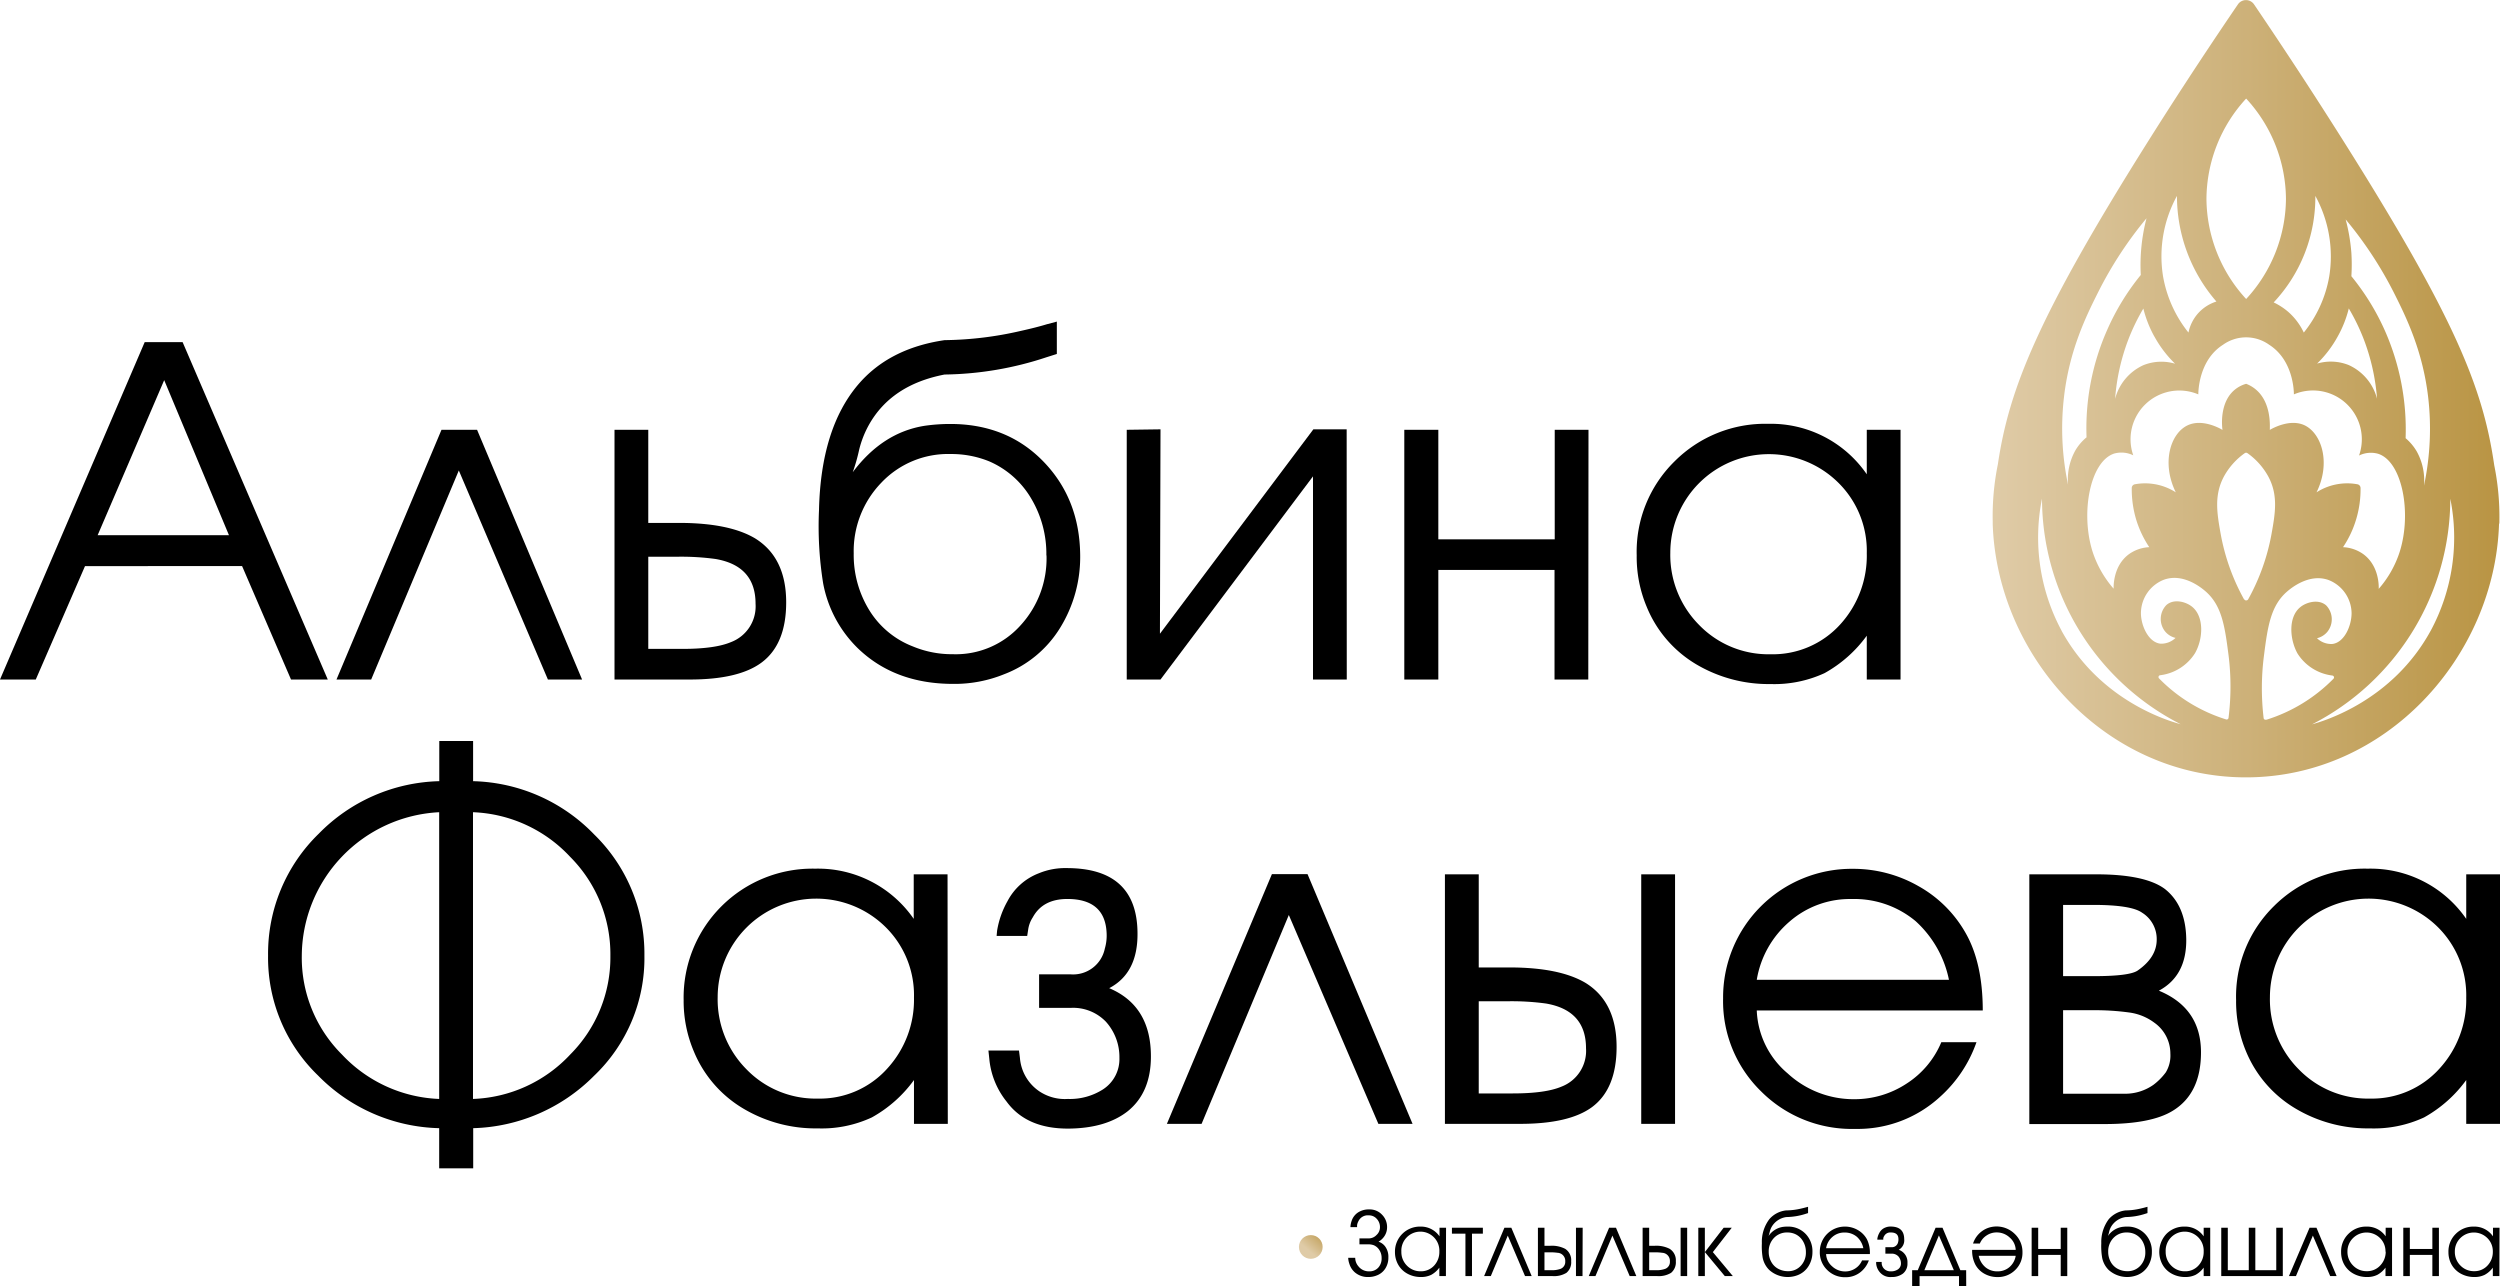
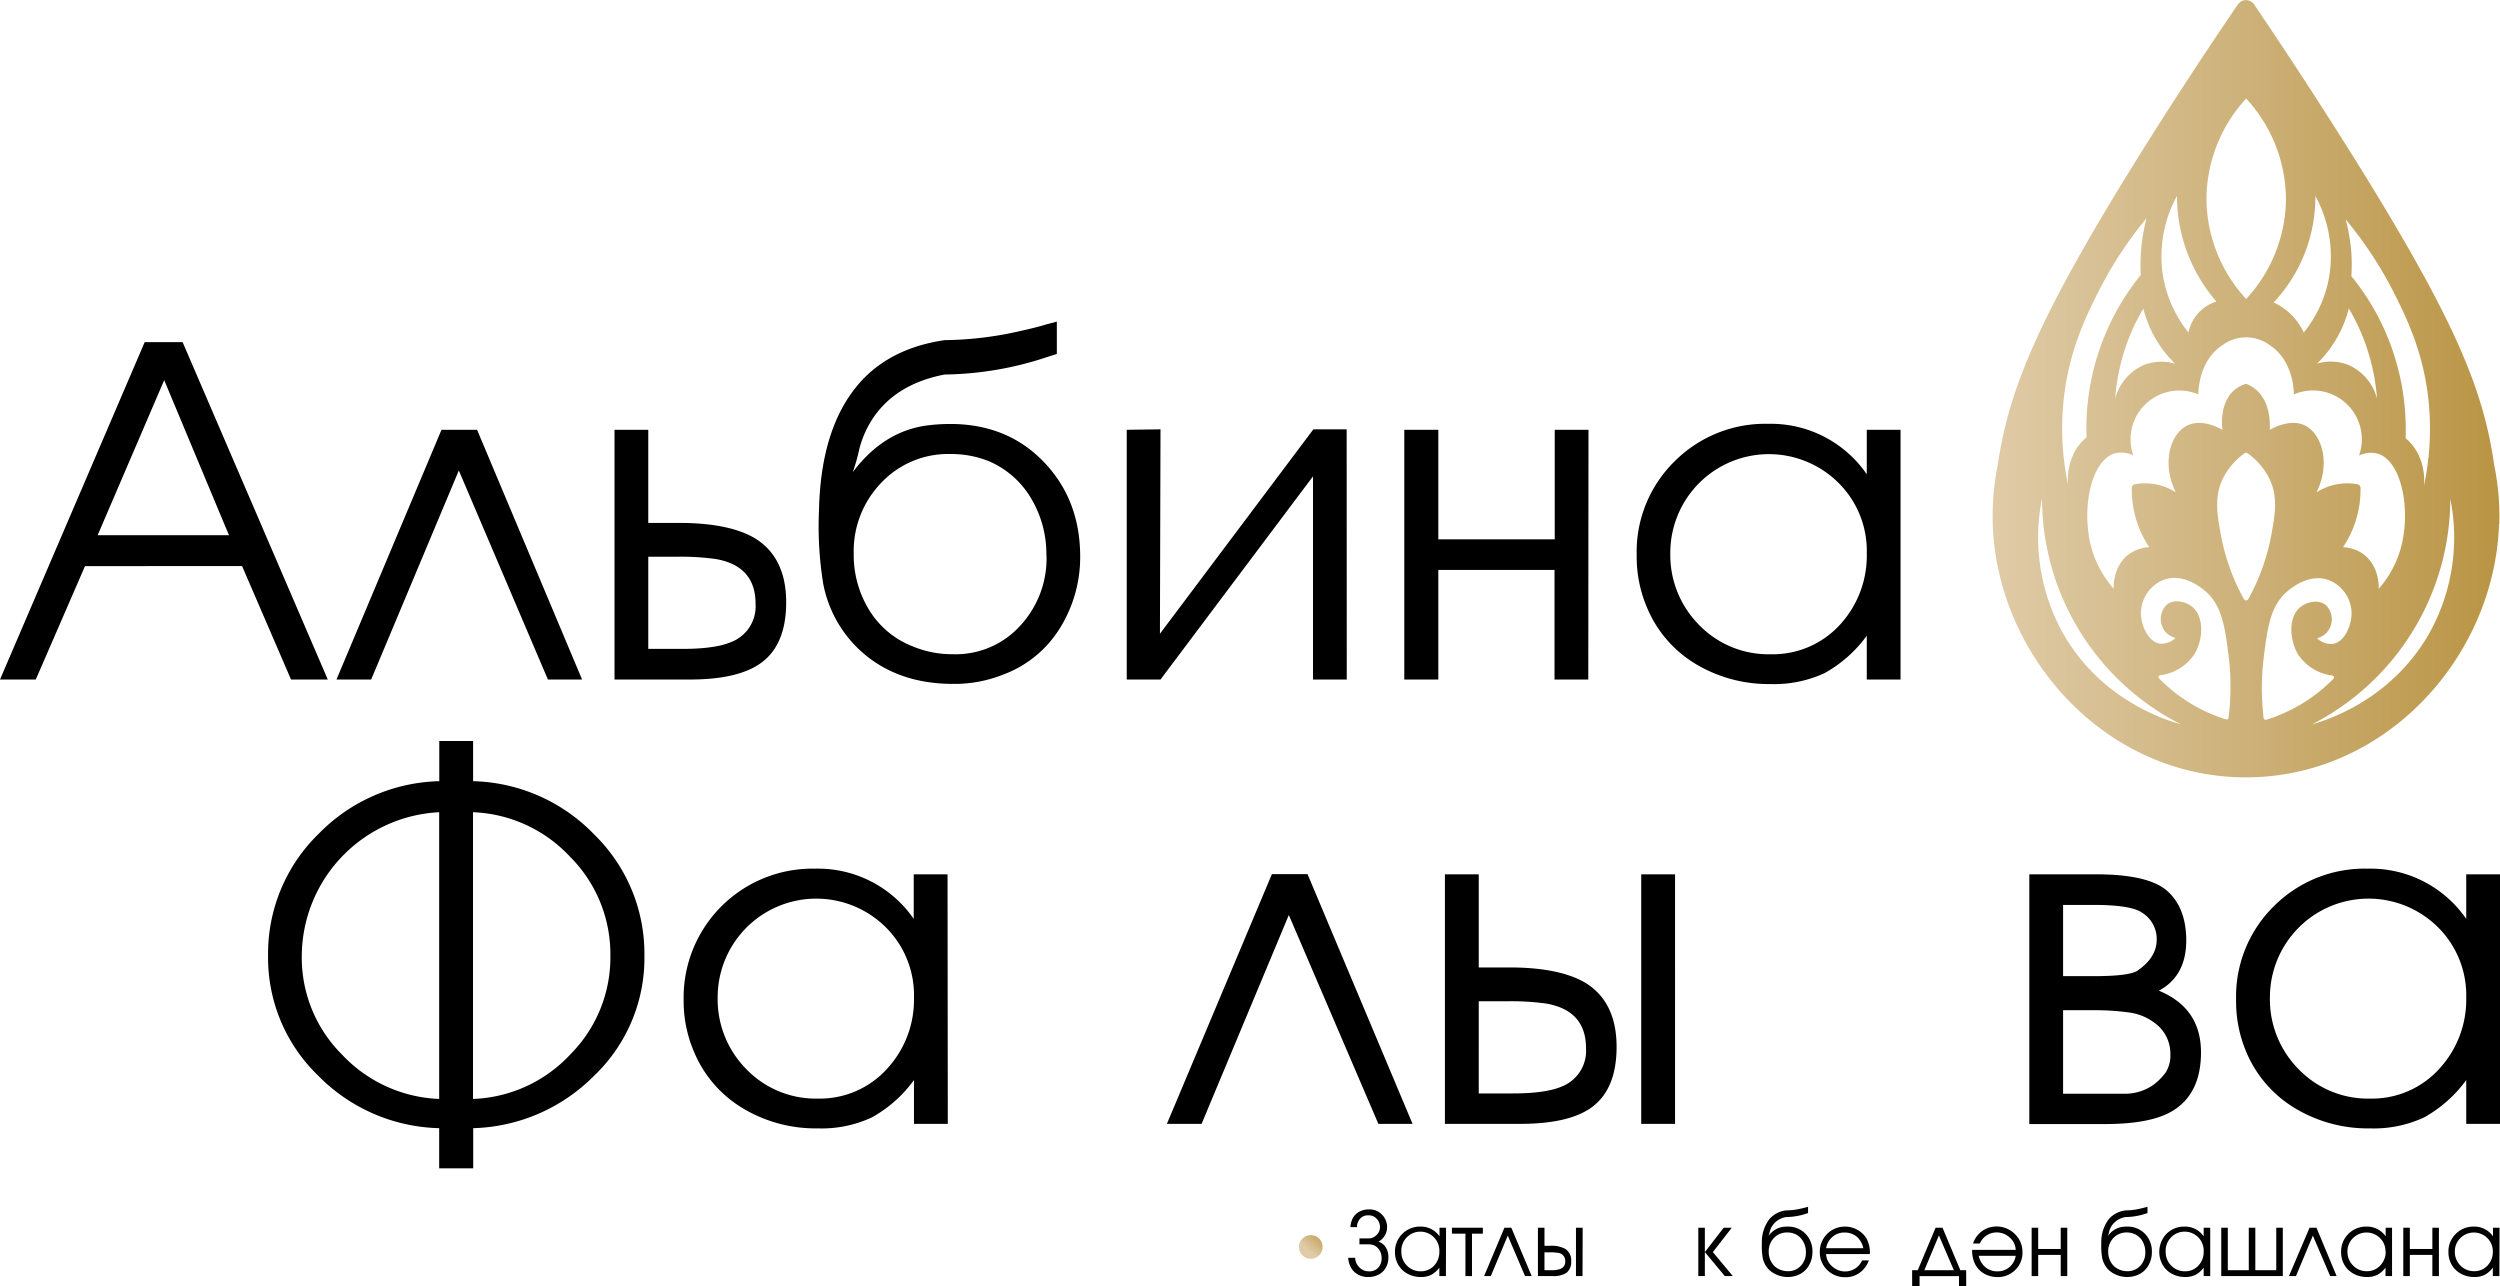
<svg xmlns="http://www.w3.org/2000/svg" xmlns:xlink="http://www.w3.org/1999/xlink" viewBox="0 0 484.94 249.54">
  <defs>
    <style>.cls-1{fill:url(#Earthtone_6);}.cls-2{fill:url(#Earthtone_6-2);}</style>
    <linearGradient id="Earthtone_6" x1="386.57" y1="75.39" x2="484.83" y2="75.39" gradientUnits="userSpaceOnUse">
      <stop offset="0" stop-color="#dfcba7" />
      <stop offset="0.5" stop-color="#cdb179" />
      <stop offset="1" stop-color="#b99443" />
    </linearGradient>
    <linearGradient id="Earthtone_6-2" x1="261.18" y1="239.74" x2="265.77" y2="239.74" gradientTransform="matrix(0.66, -0.76, 0.76, 0.66, -99.48, 283.92)" xlink:href="#Earthtone_6" />
  </defs>
  <g id="Слой_2" data-name="Слой 2">
    <g id="Логотип">
      <g id="Сережка">
        <path class="cls-1" d="M484.82,101.12a50,50,0,0,0-1-10.88v0c-2.16-15-7.66-28.68-29.46-63.22-4.3-6.81-10.06-15.75-17.13-26.17a1.89,1.89,0,0,0-3.13,0c-7.3,10.71-13.21,19.88-17.56,26.79-21.32,33.89-26.85,47.9-29,62.41a50.23,50.23,0,0,0-1,11.11c0,.18,0,.36,0,.53h0c.87,25.58,21.83,49.1,49.11,49.1s48.24-23.52,49.1-49.1h0C484.83,101.49,484.82,101.31,484.82,101.12ZM464.36,56.78C466.74,61.51,469.93,68,471,77a53,53,0,0,1-.81,17.24,11.59,11.59,0,0,0-1.41-6.69A9.92,9.92,0,0,0,466.63,85a47.44,47.44,0,0,0-4-20.82,46.38,46.38,0,0,0-6.52-10.6,36.45,36.45,0,0,0,0-4.53A35.84,35.84,0,0,0,455,42.56,75.37,75.37,0,0,1,464.36,56.78Zm-5.95,50.7a7.33,7.33,0,0,0-3.92-1.34,19.83,19.83,0,0,0,2.57-5.48,20.19,20.19,0,0,0,.83-6,.74.74,0,0,0-.6-.72,10.81,10.81,0,0,0-3.25-.11,11,11,0,0,0-4.69,1.67c2.82-5.72,1-11.41-2.31-13-2.83-1.33-6.22.58-6.75.89,0-.76.33-5.41-2.84-7.94a6.45,6.45,0,0,0-1.75-1,6,6,0,0,0-2.1,1.06c-3.19,2.5-2.56,7.41-2.49,7.88-.53-.31-3.92-2.22-6.76-.89-3.32,1.56-5.12,7.25-2.3,13a11,11,0,0,0-4.7-1.67,10.76,10.76,0,0,0-3.24.11.73.73,0,0,0-.6.72,20.47,20.47,0,0,0,.82,6,20.1,20.1,0,0,0,2.58,5.48,7.33,7.33,0,0,0-3.92,1.34c-3.13,2.28-3,6.32-3,6.71a20.51,20.51,0,0,1-4.09-7.21c-2.36-7.49-.48-17.47,4.2-19a5.24,5.24,0,0,1,3.7.34A9.46,9.46,0,0,1,426.42,76.5c0-.59.1-6.64,4.77-9.61a7.7,7.7,0,0,1,9,0c4.67,3,4.77,9,4.77,9.61a9.47,9.47,0,0,1,12.64,11.86,5.21,5.21,0,0,1,3.69-.34c4.69,1.49,6.57,11.47,4.2,19a20.36,20.36,0,0,1-4.08,7.21C461.44,113.8,461.54,109.76,458.41,107.48Zm-2.8-47.65a40.15,40.15,0,0,1,2.91,6,40.76,40.76,0,0,1,2.57,11.52,9.88,9.88,0,0,0-5.5-6.54,9.35,9.35,0,0,0-6.13-.28,22.19,22.19,0,0,0,4-5.26A21.8,21.8,0,0,0,455.61,59.83ZM449.12,38a24.42,24.42,0,0,1,2.69,15.66,23.83,23.83,0,0,1-4.93,10.85,12.27,12.27,0,0,0-3-4,12.61,12.61,0,0,0-2.84-1.85A29.84,29.84,0,0,0,449.12,38ZM435.7,19.12a28.94,28.94,0,0,1,7.72,19.46A28.93,28.93,0,0,1,435.7,58,28.94,28.94,0,0,1,428,38.58,28.93,28.93,0,0,1,435.7,19.12ZM422.28,38a31.23,31.23,0,0,0,7.65,20.49,8,8,0,0,0-3.61,2.35,8.05,8.05,0,0,0-1.81,3.67,24,24,0,0,1-4.92-10.85A24.35,24.35,0,0,1,422.28,38Zm-4.37,27.29a22.18,22.18,0,0,0,4,5.26,9.35,9.35,0,0,0-6.13.28,9.88,9.88,0,0,0-5.5,6.54,40.76,40.76,0,0,1,2.57-11.52,40.15,40.15,0,0,1,2.91-6A22.11,22.11,0,0,0,417.91,65.31Zm-17.52,11.5c1.08-9,4.28-15.5,6.66-20.23a75.22,75.22,0,0,1,9.32-14.22,36.12,36.12,0,0,0-1.11,11A46.38,46.38,0,0,0,408.74,64a47.17,47.17,0,0,0-4,20.83,9.69,9.69,0,0,0-2.17,2.54,11.6,11.6,0,0,0-1.41,6.69A52.73,52.73,0,0,1,400.39,76.81Zm-.49,45.55a38.17,38.17,0,0,1-3.8-25.62A49.21,49.21,0,0,0,423,140.48C420.49,139.8,407.32,135.89,399.9,122.36Zm32.38,16.9a.36.36,0,0,1-.47.31,31.16,31.16,0,0,1-13-7.95.36.36,0,0,1,.2-.62,9.32,9.32,0,0,0,6.77-4.28c1.57-2.75,1.81-7.07-.56-9-1.23-1-3.56-1.61-5-.33a3.88,3.88,0,0,0-.22,5.14,3.75,3.75,0,0,0,2,1.23,4,4,0,0,1-2.91,1.12c-2.35-.25-3.82-3.52-3.8-6a7,7,0,0,1,4.36-6.37c3.81-1.46,7.43,1.59,8.06,2.12,3.27,2.76,3.85,6.82,4.58,12.53A49.13,49.13,0,0,1,432.28,139.26Zm3-23a41.38,41.38,0,0,1-4.52-12.66c-.73-4.07-1.31-7.58.67-11.23a13.52,13.52,0,0,1,4-4.45.45.45,0,0,1,.52,0,13.52,13.52,0,0,1,4,4.45c2,3.65,1.4,7.16.67,11.23a41.38,41.38,0,0,1-4.52,12.66A.45.45,0,0,1,435.3,116.21Zm4.29,23.36a.37.37,0,0,1-.48-.31,49.55,49.55,0,0,1,.06-12.09c.73-5.71,1.31-9.77,4.58-12.53.63-.53,4.25-3.58,8.06-2.12a7,7,0,0,1,4.36,6.37c0,2.52-1.45,5.79-3.8,6a4,4,0,0,1-2.91-1.12,3.75,3.75,0,0,0,2-1.23,3.88,3.88,0,0,0-.22-5.14c-1.47-1.28-3.81-.64-5,.33-2.36,1.88-2.12,6.2-.56,9a9.34,9.34,0,0,0,6.78,4.28.37.37,0,0,1,.2.62,31.33,31.33,0,0,1-13,7.95Zm31.9-17.21c-7.42,13.53-20.59,17.44-23,18.12A49.26,49.26,0,0,0,475.3,96.74,38.14,38.14,0,0,1,471.49,122.36Z" />
      </g>
      <g id="Текст">
        <g id="Лозунг">
          <path d="M269.31,243.93a3.84,3.84,0,0,1-.61,2.16,3.37,3.37,0,0,1-1.71,1.34,4.15,4.15,0,0,1-1.52.28,3.85,3.85,0,0,1-2.61-.86,3.55,3.55,0,0,1-1.11-1.68,3.82,3.82,0,0,1-.23-1.19h1.36a2.51,2.51,0,0,0,.6,1.63,2.55,2.55,0,0,0,2.1,1,2.27,2.27,0,0,0,1.79-.74A2.62,2.62,0,0,0,268,244a2.72,2.72,0,0,0-.4-1.46,2.36,2.36,0,0,0-1.13-1,3.12,3.12,0,0,0-1-.17H263.7v-1.15h1.82a2.06,2.06,0,0,0,1.49-.66,2,2,0,0,0,.67-1.49,2.31,2.31,0,0,0-.62-1.64,2,2,0,0,0-1.56-.68,2,2,0,0,0-2,1.14,2.16,2.16,0,0,0-.26.78l0,.36h-1.29a4.11,4.11,0,0,1,.24-1.22,3.09,3.09,0,0,1,1.65-1.85,3.74,3.74,0,0,1,1.76-.36,3.25,3.25,0,0,1,2.46,1,3.39,3.39,0,0,1,1,2.46,3.12,3.12,0,0,1-.45,1.62,3.42,3.42,0,0,1-1.21,1.18,2.59,2.59,0,0,1,1.34,1A3.37,3.37,0,0,1,269.31,243.93Z" />
          <path d="M280.47,247.53H279.2v-1.64a4.79,4.79,0,0,1-1.58,1.4,4.42,4.42,0,0,1-2,.42,5.33,5.33,0,0,1-2.78-.74,4.52,4.52,0,0,1-1.87-2.16,4.9,4.9,0,0,1-.38-1.94,4.84,4.84,0,0,1,4.94-4.94,4.36,4.36,0,0,1,3.7,1.89v-1.67h1.27Zm-1.27-4.74a3.69,3.69,0,1,0-7.37,0,3.72,3.72,0,0,0,1.08,2.71,3.64,3.64,0,0,0,2.68,1.1,3.44,3.44,0,0,0,2.62-1.13A3.86,3.86,0,0,0,279.2,242.79Z" />
          <path d="M287.64,239.3h-2.11v8.23h-1.27V239.3h-2.62v-1.15h6Z" />
          <path d="M297.11,247.53h-1.29l-3.35-7.85-3.29,7.85h-1.3l3.94-9.38h1.34Z" />
          <path d="M304.77,244.64a2.65,2.65,0,0,1-.92,2.26,4.61,4.61,0,0,1-2.7.63h-2.83v-9.38h1.27v3.5h1.15a5.62,5.62,0,0,1,2.86.59A2.6,2.6,0,0,1,304.77,244.64Zm-1.15.05a1.57,1.57,0,0,0-1.5-1.68,9.31,9.31,0,0,0-1.42-.09h-1.11v3.47h1.28a4.93,4.93,0,0,0,1.83-.26A1.44,1.44,0,0,0,303.62,244.69Zm3.35,2.84H305.7v-9.38H307Z" />
-           <path d="M317.41,247.53h-1.29l-3.35-7.85-3.29,7.85h-1.3l3.95-9.38h1.33Z" />
-           <path d="M325.07,244.64a2.65,2.65,0,0,1-.92,2.26,4.58,4.58,0,0,1-2.69.63h-2.83v-9.38h1.27v3.5H321a5.67,5.67,0,0,1,2.87.59A2.61,2.61,0,0,1,325.07,244.64Zm-1.15.05a1.57,1.57,0,0,0-1.5-1.68,9.22,9.22,0,0,0-1.42-.09h-1.1v3.47h1.28a4.9,4.9,0,0,0,1.82-.26A1.42,1.42,0,0,0,323.92,244.69Zm3.35,2.84H326v-9.38h1.27Z" />
          <path d="M336.13,247.53h-1.56l-3.87-4.66v4.66h-1.27v-9.38h1.27v4.73l3.65-4.73h1.57l-3.67,4.73Z" />
          <path d="M351.57,242.87a5.1,5.1,0,0,1-.76,2.73,4.28,4.28,0,0,1-2.11,1.75,5.36,5.36,0,0,1-5.5-1,4.58,4.58,0,0,1-1.29-2.42,13.6,13.6,0,0,1-.15-2.77,7.28,7.28,0,0,1,1.46-4.68,5,5,0,0,1,3.25-1.69,13,13,0,0,0,2.87-.35c.4-.09.72-.17,1-.25l.38-.1v1.22l-.38.12a12.78,12.78,0,0,1-3.84.65,3.92,3.92,0,0,0-2.84,1.9,3.74,3.74,0,0,0-.36.93q-.16.63-.24.84a4.12,4.12,0,0,1,2.69-1.75,6.28,6.28,0,0,1,1-.07,4.66,4.66,0,0,1,3.49,1.41A4.83,4.83,0,0,1,351.57,242.87Zm-1.27,0a4,4,0,0,0-.57-2.12,3.36,3.36,0,0,0-1.58-1.4,3.67,3.67,0,0,0-1.45-.28,3.46,3.46,0,0,0-2.61,1.08,3.71,3.71,0,0,0-1,2.65,3.9,3.9,0,0,0,.58,2.12,3.31,3.31,0,0,0,1.64,1.37,3.84,3.84,0,0,0,1.49.29,3.26,3.26,0,0,0,2.56-1.1A3.69,3.69,0,0,0,350.3,242.88Z" />
          <path d="M362.71,243.26h-8.49a3.3,3.3,0,0,0,1.16,2.37,3.68,3.68,0,0,0,2.5,1,3.51,3.51,0,0,0,2-.58,3.37,3.37,0,0,0,1.31-1.56h1.32a5,5,0,0,1-1.37,2.06,4.57,4.57,0,0,1-3.19,1.2,4.82,4.82,0,0,1-3.53-1.42A4.73,4.73,0,0,1,353,242.8a4.85,4.85,0,0,1,4.87-4.87,4.93,4.93,0,0,1,2.47.65,4.66,4.66,0,0,1,1.79,1.79A5.89,5.89,0,0,1,362.71,243.26Zm-1.27-1.14a4,4,0,0,0-1.25-2.21,3.63,3.63,0,0,0-2.4-.83,3.47,3.47,0,0,0-2.34.85,3.66,3.66,0,0,0-1.23,2.19Z" />
-           <path d="M370,245a2.45,2.45,0,0,1-.88,2.05,3.52,3.52,0,0,1-2.19.66,2.67,2.67,0,0,1-2.35-1,2.93,2.93,0,0,1-.65-1.61l0-.31H365l0,.28a1.65,1.65,0,0,0,.72,1.25,1.76,1.76,0,0,0,1.08.29,2.33,2.33,0,0,0,1.32-.36,1.36,1.36,0,0,0,.62-1.18,2.07,2.07,0,0,0-.51-1.37,1.74,1.74,0,0,0-1.31-.52h-1.2v-1.25h1.18a1.23,1.23,0,0,0,1.29-1,1.63,1.63,0,0,0,.06-.57q0-1.29-1.47-1.29a1.34,1.34,0,0,0-1.3.7,1,1,0,0,0-.17.46l0,.23h-1.15l0-.19a3.25,3.25,0,0,1,.38-1.1,2.18,2.18,0,0,1,1.18-1.06,2.53,2.53,0,0,1,1-.19c1.76,0,2.64.81,2.65,2.44a2.1,2.1,0,0,1-1.06,2.07A2.52,2.52,0,0,1,370,245Z" />
          <path d="M381.4,249.54H380v-2h-7.65v2h-1.44v-3.15H372l3.46-8.24h1.34l3.46,8.24h1.13ZM379,246.39l-2.9-6.75-2.82,6.75Z" />
          <path d="M392.31,242.9a4.6,4.6,0,0,1-1.41,3.45,4.73,4.73,0,0,1-3.46,1.37,5.14,5.14,0,0,1-2.47-.62,4.43,4.43,0,0,1-1.78-1.76,5.79,5.79,0,0,1-.64-2.9H391a3.3,3.3,0,0,0-1.16-2.38,3.65,3.65,0,0,0-2.49-1,3.48,3.48,0,0,0-2,.59,3.41,3.41,0,0,0-1.31,1.57h-1.32a4.8,4.8,0,0,1,2.83-3,5,5,0,0,1,5.26,1.13A4.8,4.8,0,0,1,392.31,242.9Zm-1.27.69h-7.22a4,4,0,0,0,1.28,2.2,3.51,3.51,0,0,0,2.37.82,3.47,3.47,0,0,0,2.35-.85A3.68,3.68,0,0,0,391,243.59Z" />
          <path d="M401,247.53h-1.27v-4.11h-4.37v4.11h-1.27v-9.38h1.27v4.12h4.37v-4.12H401Z" />
          <path d="M417.41,242.87a5.09,5.09,0,0,1-.75,2.73,4.32,4.32,0,0,1-2.11,1.75,5.38,5.38,0,0,1-5.51-1,4.56,4.56,0,0,1-1.28-2.42,13.44,13.44,0,0,1-.16-2.77,7.4,7.4,0,0,1,1.46-4.68,5.1,5.1,0,0,1,3.26-1.69,12.86,12.86,0,0,0,2.86-.35c.4-.09.73-.17,1-.25l.38-.1v1.22l-.38.12a12.78,12.78,0,0,1-3.84.65,3.92,3.92,0,0,0-2.85,1.9,3.74,3.74,0,0,0-.36.93,6.24,6.24,0,0,1-.24.84,4.15,4.15,0,0,1,2.69-1.75,6.46,6.46,0,0,1,1-.07,4.66,4.66,0,0,1,3.5,1.41A4.83,4.83,0,0,1,417.41,242.87Zm-1.27,0a4.12,4.12,0,0,0-.56-2.12,3.36,3.36,0,0,0-1.58-1.4,3.67,3.67,0,0,0-1.45-.28,3.46,3.46,0,0,0-2.61,1.08,3.71,3.71,0,0,0-1,2.65,4,4,0,0,0,.57,2.12,3.35,3.35,0,0,0,1.64,1.37,3.89,3.89,0,0,0,1.5.29,3.28,3.28,0,0,0,2.56-1.1A3.72,3.72,0,0,0,416.14,242.88Z" />
          <path d="M428.73,247.53h-1.27v-1.64a4.79,4.79,0,0,1-1.58,1.4,4.47,4.47,0,0,1-2,.42,5.35,5.35,0,0,1-2.78-.74,4.5,4.5,0,0,1-1.86-2.16,5.11,5.11,0,0,1,1-5.47,4.8,4.8,0,0,1,3.52-1.41,4.36,4.36,0,0,1,3.7,1.89v-1.67h1.27Zm-1.27-4.74a3.69,3.69,0,1,0-7.37,0,3.72,3.72,0,0,0,1.08,2.71,3.63,3.63,0,0,0,2.68,1.1,3.4,3.4,0,0,0,2.61-1.13A3.82,3.82,0,0,0,427.46,242.79Z" />
          <path d="M442.81,247.53H430.87v-9.38h1.27v8.24h4.07v-8.24h1.27v8.24h4.06v-8.24l1.27,0Z" />
          <path d="M453.25,247.53H452l-3.36-7.85-3.28,7.85H444l4-9.38h1.34Z" />
          <path d="M464,247.53h-1.27v-1.64a4.81,4.81,0,0,1-1.59,1.4,4.39,4.39,0,0,1-2,.42,5.33,5.33,0,0,1-2.78-.74,4.52,4.52,0,0,1-1.87-2.16,4.9,4.9,0,0,1-.37-1.94,4.75,4.75,0,0,1,1.42-3.53,4.8,4.8,0,0,1,3.51-1.41,4.38,4.38,0,0,1,3.71,1.89v-1.67H464Zm-1.27-4.74a3.59,3.59,0,0,0-1.07-2.64,3.71,3.71,0,0,0-5.22,0,3.6,3.6,0,0,0-1.09,2.62,3.73,3.73,0,0,0,1.09,2.71,3.61,3.61,0,0,0,2.68,1.1,3.43,3.43,0,0,0,2.61-1.13A3.82,3.82,0,0,0,462.77,242.79Z" />
          <path d="M473.09,247.53h-1.27v-4.11h-4.37v4.11h-1.27v-9.38h1.27v4.12h4.37v-4.12h1.27Z" />
          <path d="M484.82,247.53h-1.27v-1.64a4.72,4.72,0,0,1-1.59,1.4,4.39,4.39,0,0,1-2,.42,5.35,5.35,0,0,1-2.78-.74,4.58,4.58,0,0,1-1.87-2.16,4.9,4.9,0,0,1-.37-1.94,4.75,4.75,0,0,1,1.42-3.53,4.8,4.8,0,0,1,3.52-1.41,4.37,4.37,0,0,1,3.7,1.89v-1.67h1.27Zm-1.27-4.74a3.59,3.59,0,0,0-1.07-2.64,3.71,3.71,0,0,0-5.22,0,3.59,3.59,0,0,0-1.08,2.62,3.72,3.72,0,0,0,1.08,2.71,3.63,3.63,0,0,0,2.68,1.1,3.43,3.43,0,0,0,2.61-1.13A3.82,3.82,0,0,0,483.55,242.79Z" />
        </g>
        <circle id="копка" class="cls-2" cx="254.26" cy="241.88" r="2.3" />
      </g>
      <g id="Название">
        <path d="M63.58,131.81H56.45l-9.49-22H16.49l-9.55,22H0L28.07,66.36h7.35Zm-19.17-28L31.85,73.74,18.94,103.82Z" />
        <path d="M112.91,131.81h-6.63L89,91.26,72,131.81H65.27L85.64,83.37h6.9Z" />
        <path d="M152.5,116.84q0,8.14-4.79,11.69-4.43,3.28-13.9,3.28H119.2V83.37h6.55v18.06h5.94q9.74,0,14.78,3Q152.5,108.16,152.5,116.84Zm-5.94.27q0-7.35-7.76-8.68a49.43,49.43,0,0,0-7.32-.44h-5.73v17.88h6.62q6.34,0,9.43-1.32A7.42,7.42,0,0,0,146.56,117.11Z" />
        <path d="M209.53,107.72a26.15,26.15,0,0,1-3.9,14.08,21.89,21.89,0,0,1-10.89,9,25.57,25.57,0,0,1-9.83,1.86q-11.43,0-18.6-7a23.69,23.69,0,0,1-6.64-12.51,69.79,69.79,0,0,1-.8-14.27q.36-15.7,7.53-24.21,6-7.1,16.83-8.69A68.58,68.58,0,0,0,198,64.19q3.11-.69,5.05-1.29l1.95-.52v6.28l-1.95.62a65.13,65.13,0,0,1-19.83,3.37q-10.36,2-14.71,9.83a19.31,19.31,0,0,0-1.86,4.78,34.43,34.43,0,0,1-1.24,4.34q5.76-7.69,13.91-9a35,35,0,0,1,5-.36q11,0,18.06,7.27T209.53,107.72Zm-6.56,0a21,21,0,0,0-2.93-11,17.49,17.49,0,0,0-8.16-7.23,19.43,19.43,0,0,0-7.46-1.42,17.82,17.82,0,0,0-13.49,5.59,19.08,19.08,0,0,0-5.33,13.67,20.43,20.43,0,0,0,3,11,17.16,17.16,0,0,0,8.47,7.06,19.7,19.7,0,0,0,7.73,1.51A16.88,16.88,0,0,0,198,121.26,19.18,19.18,0,0,0,203,107.76Z" />
        <path d="M261.24,131.81h-6.55V92.4l-29.58,39.41h-6.55V83.37l6.55-.09L225,122.93l29.76-39.65h6.46Z" />
        <path d="M308.09,131.81h-6.55V110.55H279v21.26H272.4V83.37H279v21.25h22.58V83.37h6.55Z" />
        <path d="M368.66,131.81h-6.55v-8.5a25.25,25.25,0,0,1-8.19,7.26,23.25,23.25,0,0,1-10.49,2.12,27.51,27.51,0,0,1-14.35-3.8,23.1,23.1,0,0,1-9.65-11.16,25,25,0,0,1-1.95-10,24.58,24.58,0,0,1,7.35-18.24A24.83,24.83,0,0,1,343,82.21,22.58,22.58,0,0,1,362.11,92V83.37h6.55Zm-6.55-24.49a18.56,18.56,0,0,0-5.5-13.67A19.13,19.13,0,0,0,324,107.23a19.26,19.26,0,0,0,5.59,14,18.7,18.7,0,0,0,13.85,5.68A17.64,17.64,0,0,0,357,121.08,19.77,19.77,0,0,0,362.11,107.32Z" />
        <path d="M125,185.36a31.52,31.52,0,0,1-9.79,23.34,34.31,34.31,0,0,1-23.42,10.14v7.79H85.19v-7.79a34,34,0,0,1-23.51-10.23A31.75,31.75,0,0,1,52,185.36a32.43,32.43,0,0,1,9.83-23.64,33.82,33.82,0,0,1,23.38-10.19v-7.79h6.56v7.79a33.77,33.77,0,0,1,23.51,10.36A32.29,32.29,0,0,1,125,185.36ZM85.19,213.17V157.55a28.05,28.05,0,0,0-26.65,27.9,26.51,26.51,0,0,0,7.82,19.13A27.26,27.26,0,0,0,85.19,213.17Zm33.21-27.72a26.75,26.75,0,0,0-7.82-19.26,27.14,27.14,0,0,0-18.83-8.64v55.62a27.11,27.11,0,0,0,18.88-8.64A26.66,26.66,0,0,0,118.4,185.45Z" />
        <path d="M183.85,218h-6.56v-8.5a25.15,25.15,0,0,1-8.19,7.26,23.08,23.08,0,0,1-10.49,2.12,27.42,27.42,0,0,1-14.35-3.8A23.1,23.1,0,0,1,134.61,204a25,25,0,0,1-2-10,25,25,0,0,1,25.5-25.5,22.57,22.57,0,0,1,19.13,9.74V169.6h6.56Zm-6.56-24.49a18.56,18.56,0,0,0-5.5-13.67,19.13,19.13,0,0,0-32.58,13.58,19.26,19.26,0,0,0,5.59,14,18.7,18.7,0,0,0,13.85,5.68,17.59,17.59,0,0,0,13.49-5.86A19.73,19.73,0,0,0,177.29,193.55Z" />
-         <path d="M223.25,204.93q0,7-4.51,10.63-4.17,3.27-11.34,3.36-8.24.09-12.13-5.22a15.48,15.48,0,0,1-3.37-8.33l-.17-1.59h5.93l.18,1.42a8.65,8.65,0,0,0,3.72,6.46,8.93,8.93,0,0,0,5.58,1.51,11.92,11.92,0,0,0,6.82-1.86,7,7,0,0,0,3.18-6.11,10.24,10.24,0,0,0-2.61-7,8.82,8.82,0,0,0-6.77-2.7h-6.2V189h6.11a6.28,6.28,0,0,0,6.64-5,9,9,0,0,0,.35-2.94q-.25-6.67-7.61-6.68c-3.19,0-5.43,1.19-6.73,3.59a5.82,5.82,0,0,0-.89,2.42l-.18,1.16h-5.93l.09-1a17.3,17.3,0,0,1,2-5.71,11.5,11.5,0,0,1,6.11-5.45,13.37,13.37,0,0,1,5.4-1q13.63,0,13.73,12.57.09,7.8-5.49,10.72Q223.26,195.1,223.25,204.93Z" />
        <path d="M274,218h-6.63L250,177.49,233.08,218h-6.73l20.37-48.44h6.91Z" />
        <path d="M313.58,203.07q0,8.15-4.78,11.69Q304.38,218,294.9,218H280.28V169.6h6.56v18.06h5.93c6.5,0,11.42,1,14.79,3Q313.58,194.39,313.58,203.07Zm-5.93.27q0-7.35-7.76-8.68a49.43,49.43,0,0,0-7.32-.44h-5.73V212.1h6.61q6.35,0,9.44-1.32A7.43,7.43,0,0,0,307.65,203.34ZM324.92,218h-6.56V169.6h6.56Z" />
-         <path d="M384.61,196H340.77a16.81,16.81,0,0,0,6,12.22,18.89,18.89,0,0,0,12.88,5,18.35,18.35,0,0,0,10.14-3,17.57,17.57,0,0,0,6.78-8.06h6.82a25.56,25.56,0,0,1-7.09,10.62,23.6,23.6,0,0,1-16.47,6.2,24.84,24.84,0,0,1-18.24-7.3,24.41,24.41,0,0,1-7.35-18,24.94,24.94,0,0,1,25.15-25.15,25.48,25.48,0,0,1,12.75,3.36,23.84,23.84,0,0,1,9.21,9.21Q384.6,186.87,384.61,196Zm-6.56-5.94a21,21,0,0,0-6.49-11.4,18.55,18.55,0,0,0-12.37-4.27,17.82,17.82,0,0,0-12.1,4.41,18.91,18.91,0,0,0-6.32,11.26Z" />
        <path d="M426.94,204.13q0,8-5.49,11.34-4.17,2.57-13.2,2.57H393.64V169.6h13q9.46,0,13.28,2.83,4.06,3.19,4.16,9.74.09,7.1-5.31,10Q426.94,195.54,426.94,204.13Zm-8.59-21.87a6,6,0,0,0-2.84-5.22q-2.11-1.51-9.47-1.51h-5.85v13.82h5.94q6.9,0,8.5-1.07Q418.35,185.71,418.35,182.26ZM421,204.4a7.33,7.33,0,0,0-3.08-6,10.45,10.45,0,0,0-4.9-2,48.43,48.43,0,0,0-7.1-.44h-5.73v16.2h12.17a9.54,9.54,0,0,0,5.34-1.72,11.69,11.69,0,0,0,2.42-2.44A6.27,6.27,0,0,0,421,204.4Z" />
        <path d="M484.94,218h-6.55v-8.5a25.25,25.25,0,0,1-8.19,7.26,23.16,23.16,0,0,1-10.5,2.12,27.41,27.41,0,0,1-14.34-3.8A23.18,23.18,0,0,1,435.7,204a25,25,0,0,1-1.95-10,24.58,24.58,0,0,1,7.35-18.24,24.86,24.86,0,0,1,18.16-7.26,22.57,22.57,0,0,1,19.13,9.74V169.6h6.55Zm-6.55-24.49a18.6,18.6,0,0,0-5.5-13.67,19.13,19.13,0,0,0-32.58,13.58,19.22,19.22,0,0,0,5.59,14,18.68,18.68,0,0,0,13.85,5.68,17.61,17.61,0,0,0,13.49-5.86A19.77,19.77,0,0,0,478.39,193.55Z" />
      </g>
    </g>
  </g>
</svg>